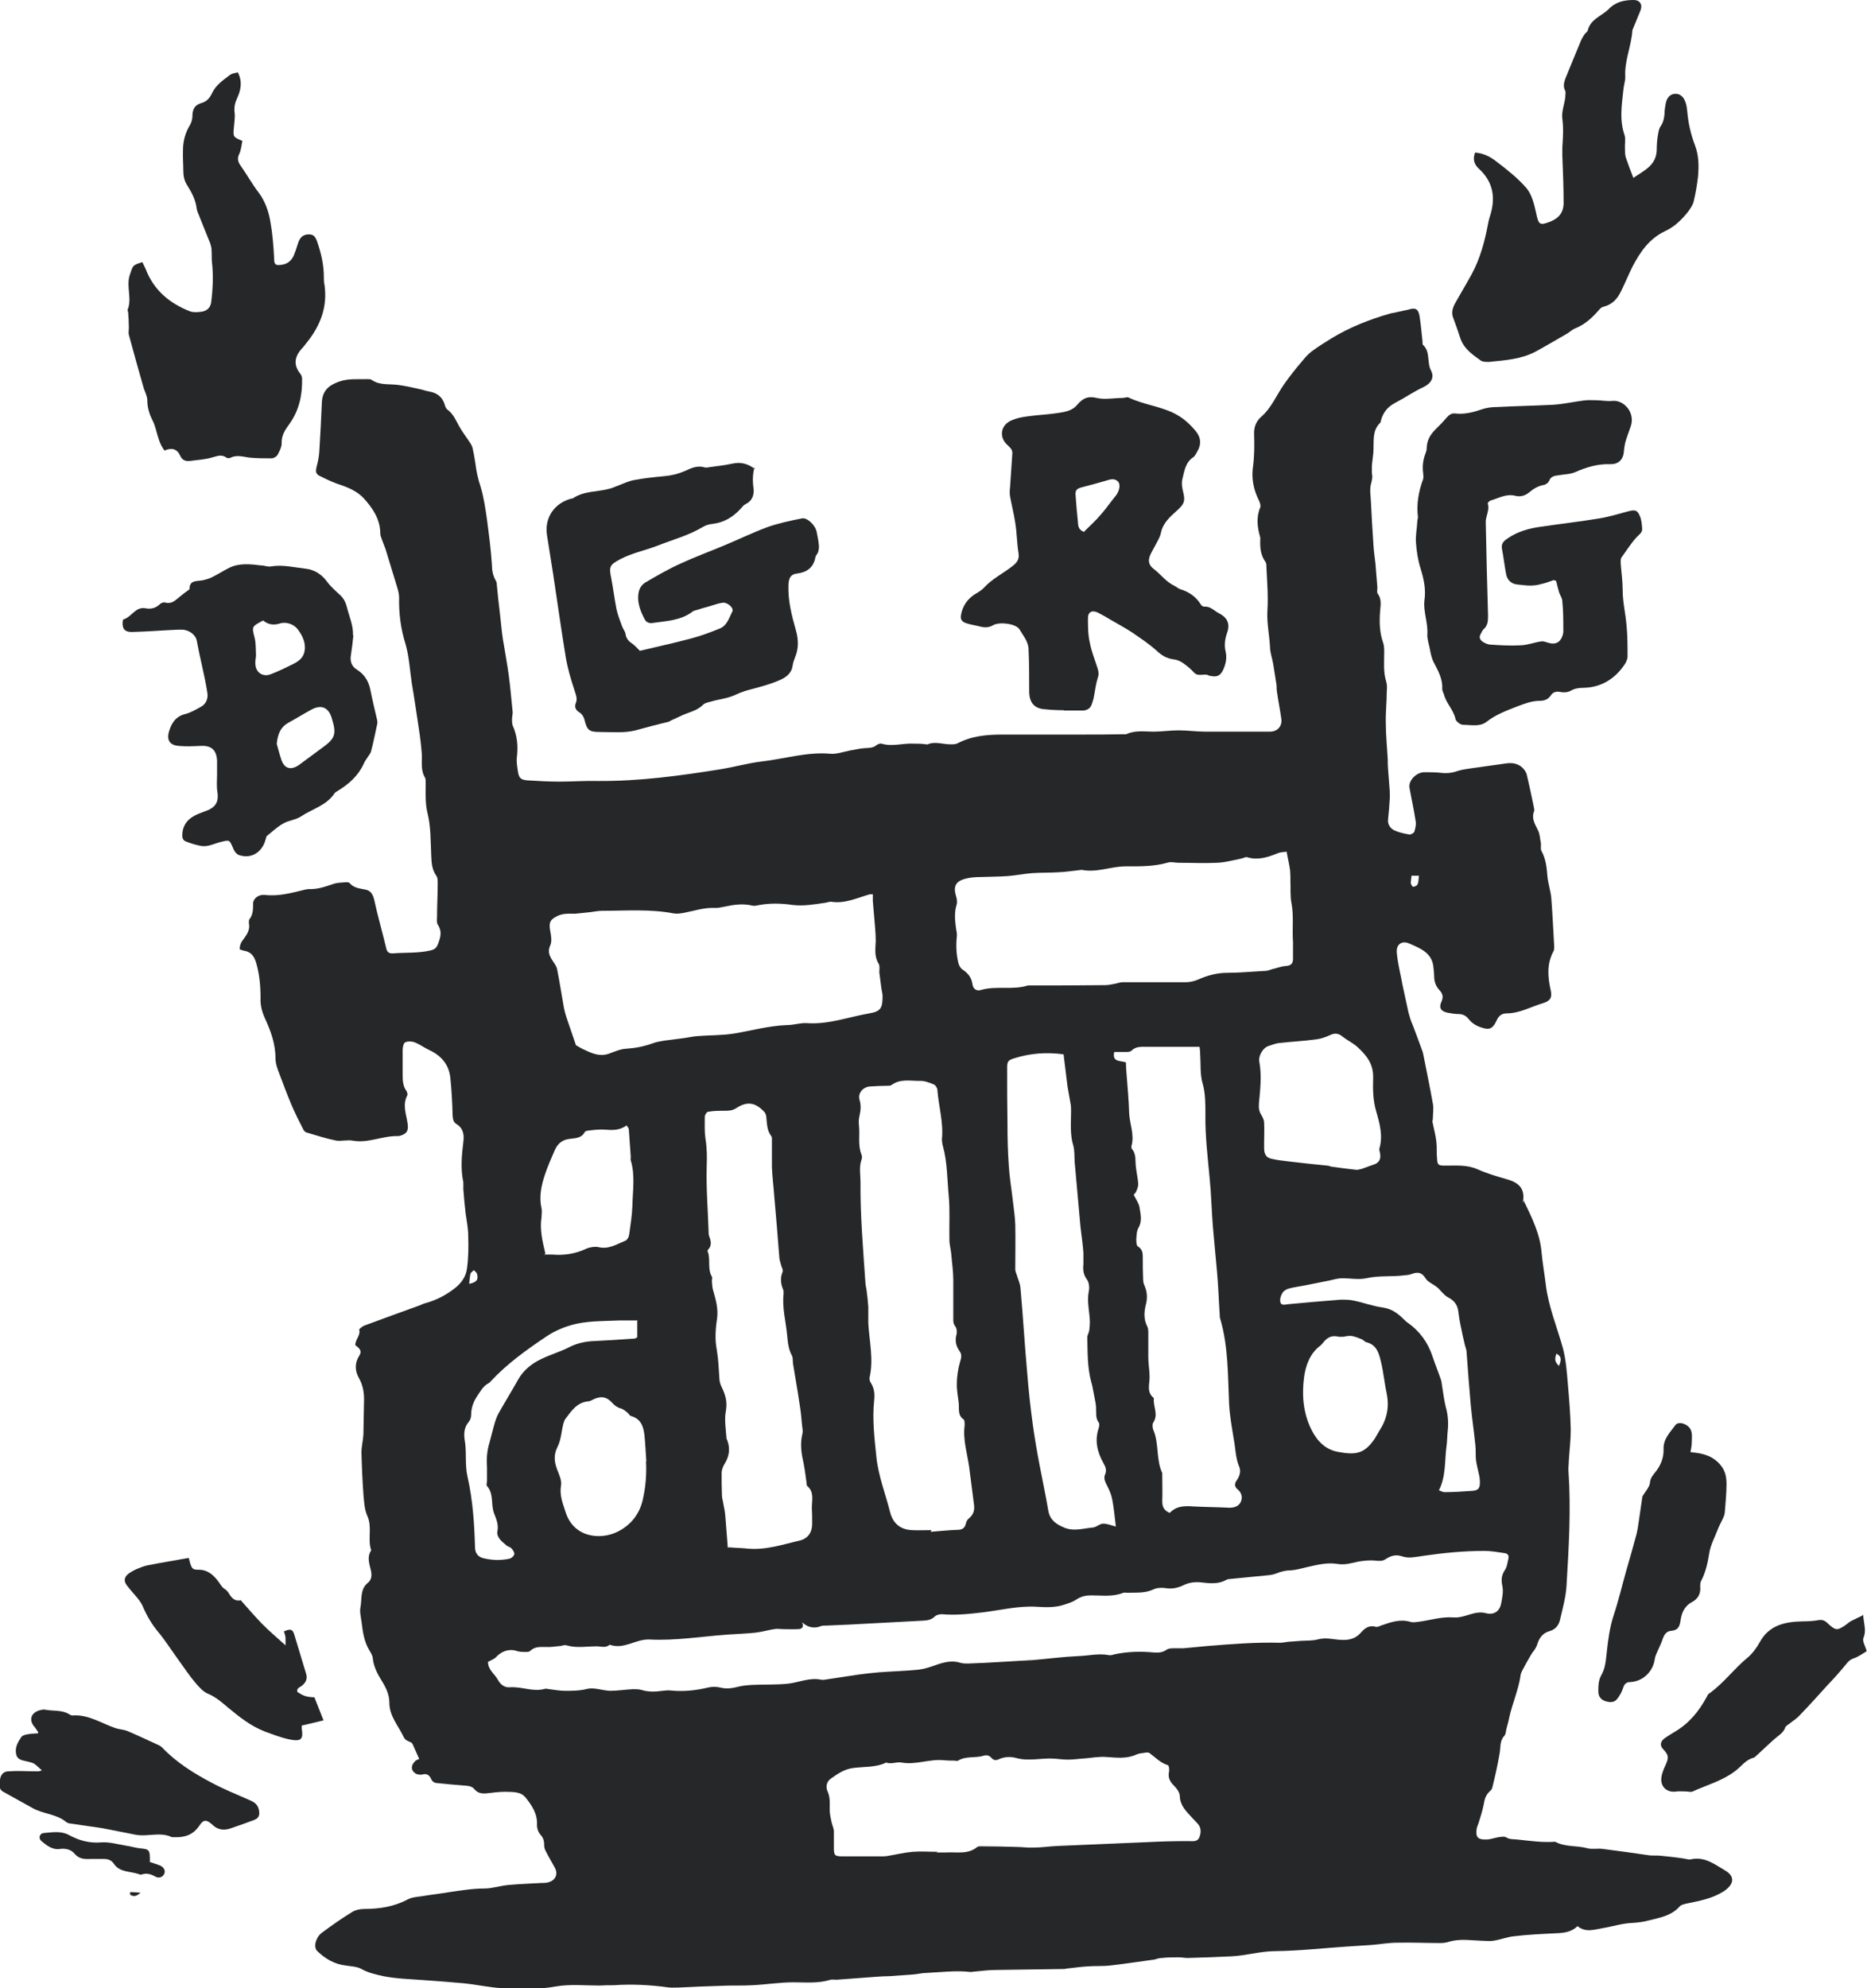
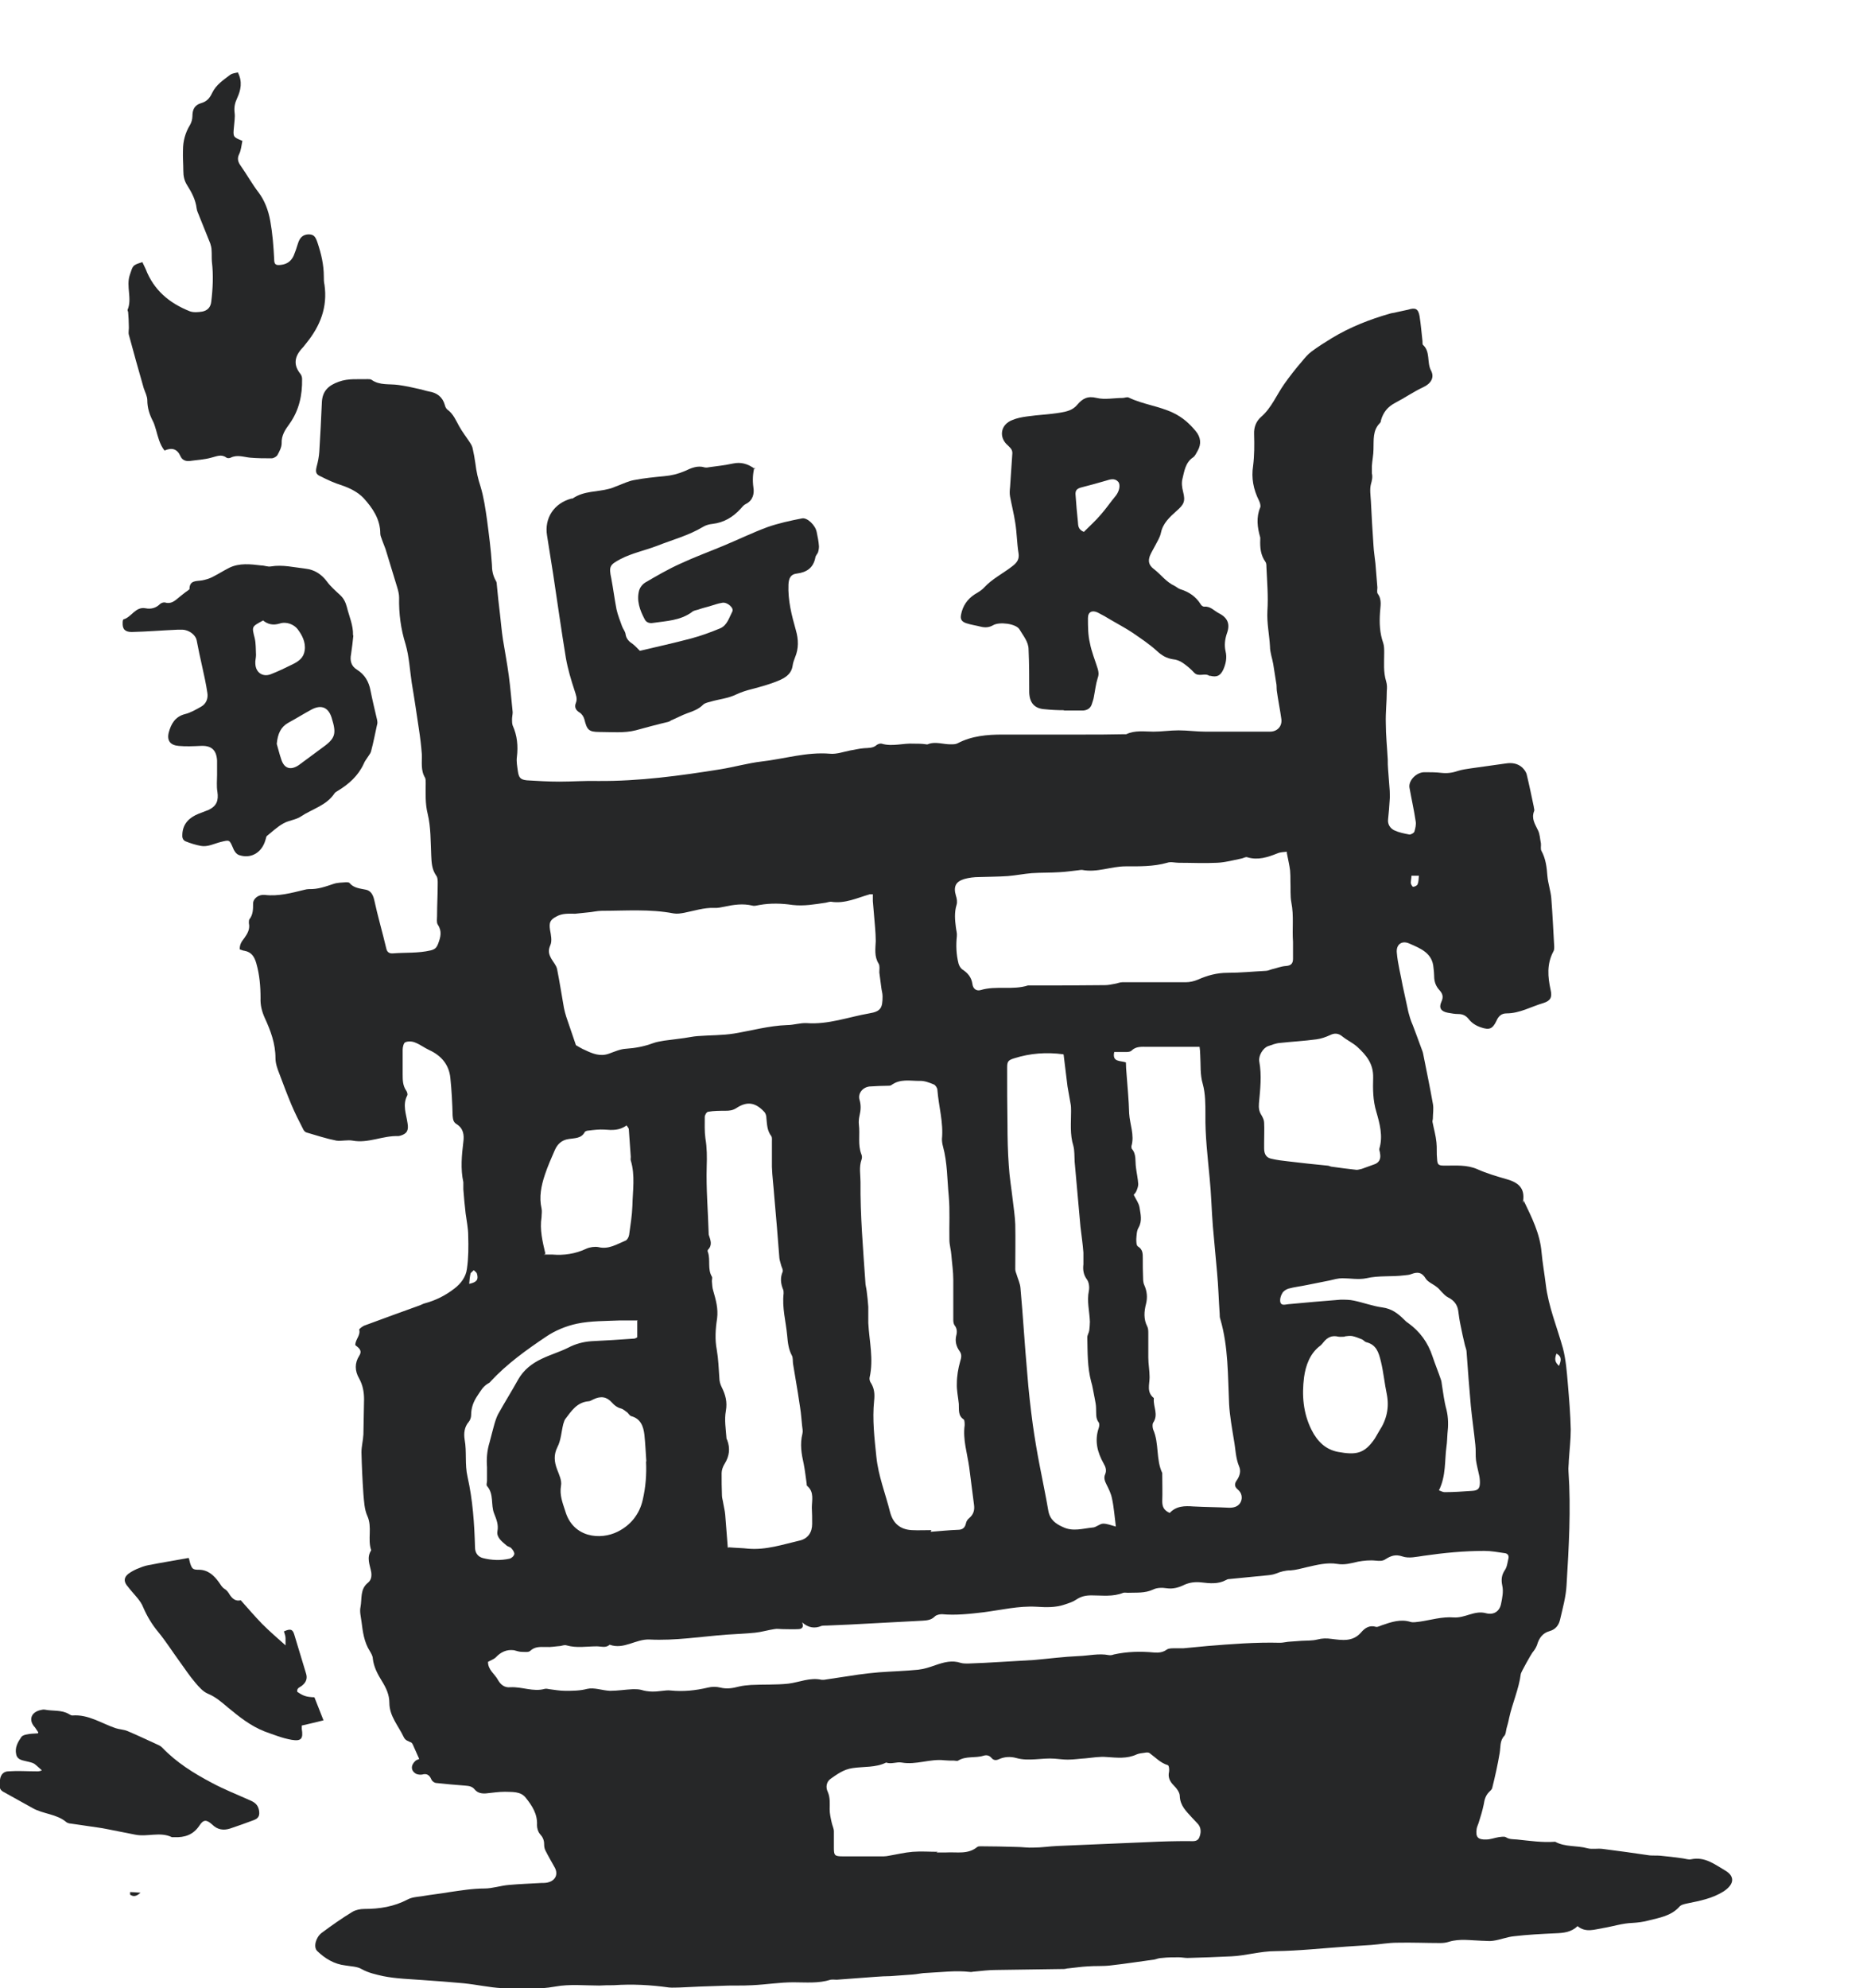
<svg xmlns="http://www.w3.org/2000/svg" id="Layer_1" viewBox="0 0 57.54 61.25">
  <defs>
    <style>.cls-1{fill:#262728;stroke-width:0px;}</style>
  </defs>
  <path class="cls-1" d="M46.96,36.99c.25.52.5,1.01.55,1.59.03.33.09.66.13.99.08.68.35,1.32.53,1.97.09.35.12.73.15,1.09.04.47.08.94.09,1.41,0,.32-.04.64-.06.96,0,.11-.02.22-.01.33.08,1.17.01,2.34-.06,3.51-.02.36-.12.71-.2,1.06-.04.17-.14.3-.32.35-.22.06-.33.22-.39.43-.03.08-.08.16-.14.23-.04.05-.35.6-.36.66-.06.47-.26.9-.36,1.36-.02.11-.05.21-.08.32-.02.08-.02.18-.07.23-.14.15-.11.34-.14.52-.06.36-.14.72-.23,1.08-.01.05-.06.09-.1.13-.1.1-.14.23-.16.37-.04.2-.1.39-.16.58-.02.06-.05.12-.06.18-.04.26.04.34.3.33.12,0,.25-.05.37-.07.08-.01.18-.03.23,0,.11.07.22.06.34.07.39.04.78.1,1.18.07.31.17.67.11.99.2.15.04.31,0,.47.02.48.06.97.13,1.45.2.11.01.22,0,.33.01.23.02.46.05.68.08.09.01.19.05.27.03.42-.09.73.16,1.04.34.33.19.28.44-.04.65-.35.22-.73.29-1.12.37-.09.02-.19.04-.24.1-.26.29-.62.34-.97.43-.15.04-.31.06-.47.07-.32.01-.61.11-.92.16-.25.04-.53.15-.78-.06-.2.19-.43.21-.68.22-.42.02-.85.04-1.27.09-.22.02-.43.11-.65.14-.11.02-.24,0-.35,0-.34-.01-.68-.07-1.01.03-.09.03-.18.04-.27.04-.44,0-.88-.02-1.33-.01-.27,0-.53.05-.8.07-.26.02-.51.03-.77.05-.73.05-1.45.13-2.18.14-.47,0-.91.14-1.36.16-.45.02-.9.04-1.35.05-.09,0-.18-.02-.27-.02-.17,0-.35,0-.52.02-.08,0-.16.03-.24.05-.45.06-.89.13-1.34.18-.24.03-.48.01-.72.03-.19.01-.38.04-.58.06-.05,0-.09.02-.14.02-.7.01-1.4.02-2.1.03-.22,0-.44.03-.66.05-.05,0-.09.02-.14.01-.44-.05-.88.01-1.32.03-.15,0-.29.04-.44.05-.23.02-.46.03-.69.05-.15,0-.29.01-.44.02-.4.03-.81.06-1.21.09-.06,0-.13-.01-.19,0-.38.12-.76.08-1.15.08-.42,0-.84.07-1.27.09-.33.02-.66,0-.99.02-.41.01-.83.03-1.24.05-.11,0-.22.01-.33,0-.57-.08-1.13-.11-1.71-.07-.15,0-.29,0-.44.01-.45,0-.91-.05-1.35.03-.55.1-1.1.07-1.65.05-.39-.02-.78-.11-1.18-.15-.42-.04-.85-.07-1.27-.1-.4-.03-.81-.04-1.21-.12-.22-.05-.46-.1-.67-.22-.14-.08-.33-.08-.5-.11-.34-.04-.62-.21-.86-.44-.13-.12-.05-.42.13-.56.31-.23.62-.45.95-.65.1-.06.24-.09.37-.09.47,0,.91-.07,1.33-.29.13-.07.28-.08.43-.1.29-.05.58-.08.87-.13.35-.05.71-.11,1.07-.11.25,0,.5-.09.76-.11.33-.03.66-.04.99-.06.08,0,.17,0,.25-.03.2-.07.27-.25.17-.44-.1-.18-.2-.35-.29-.53-.03-.06-.04-.12-.04-.19,0-.13-.04-.22-.13-.32-.06-.07-.09-.18-.09-.27.02-.34-.15-.6-.35-.85-.16-.2-.42-.17-.64-.18-.19,0-.38.03-.58.05-.13.01-.26-.01-.35-.12-.08-.1-.18-.11-.3-.12-.29-.02-.59-.05-.88-.08-.06,0-.14-.06-.16-.12-.06-.13-.14-.18-.28-.14-.06.01-.13,0-.18-.02-.17-.09-.18-.26-.03-.4.03-.03.08-.04.12-.06-.08-.18-.14-.32-.2-.45-.01-.02-.03-.05-.05-.06-.09-.04-.18-.06-.23-.17-.16-.34-.44-.64-.44-1.05,0-.25-.1-.46-.23-.67-.13-.21-.25-.43-.28-.69,0-.08-.05-.16-.09-.23-.18-.28-.22-.6-.26-.92-.02-.15-.06-.3-.03-.44.05-.26-.02-.55.23-.75.1-.08.12-.2.1-.33-.04-.22-.15-.44,0-.67-.12-.34.04-.71-.12-1.06-.09-.2-.1-.45-.12-.67-.03-.43-.05-.86-.06-1.29,0-.18.05-.36.06-.55.01-.36.01-.72.02-1.08,0-.23-.04-.44-.15-.64-.14-.24-.14-.48,0-.7.11-.17-.02-.25-.12-.33,0-.18.17-.3.12-.48,0-.02.11-.11.18-.13.57-.21,1.14-.42,1.7-.62.05-.02.1-.05.15-.06.33-.09.63-.24.9-.45.2-.15.36-.36.39-.61.05-.34.05-.68.04-1.02,0-.23-.05-.46-.08-.69-.03-.25-.05-.49-.07-.74,0-.07,0-.15,0-.22-.09-.41-.05-.83,0-1.24.03-.22,0-.42-.21-.55-.1-.06-.11-.15-.12-.26-.01-.39-.03-.77-.07-1.16-.04-.41-.28-.69-.65-.86-.15-.07-.28-.17-.43-.23-.09-.04-.22-.05-.31-.01-.05.02-.08.15-.08.23,0,.25,0,.5,0,.75,0,.18,0,.35.11.51.03.04.05.12.03.15-.15.29-.03.57.01.85.04.23-.02.33-.23.39-.02,0-.04.01-.05.01-.48-.02-.93.23-1.41.14-.16-.03-.34.02-.5,0-.31-.06-.61-.16-.92-.25-.04-.01-.08-.05-.1-.09-.13-.25-.26-.51-.37-.77-.13-.31-.25-.63-.37-.95-.06-.15-.12-.32-.12-.48,0-.45-.15-.85-.33-1.24-.09-.2-.14-.4-.13-.61,0-.36-.03-.72-.13-1.07-.06-.21-.15-.35-.37-.39-.04,0-.09-.03-.14-.04-.01-.15.06-.25.14-.35.1-.14.18-.28.14-.46,0-.03,0-.08.01-.11.12-.15.12-.31.12-.49,0-.16.17-.29.36-.27.42.05.82-.06,1.23-.16.04-.01.09-.02.14-.02.27.01.51-.08.75-.16.12-.04.25-.04.38-.05.04,0,.09,0,.11.02.13.16.32.17.51.21.14.03.21.14.25.3.11.51.26,1.02.38,1.53.03.11.11.14.21.13.38-.03.77,0,1.15-.09.12-.03.18-.07.23-.2.08-.21.13-.39-.01-.6-.04-.06-.02-.18-.02-.27,0-.33.02-.66.02-1,0-.08,0-.18-.05-.24-.13-.19-.14-.39-.15-.61-.02-.43-.01-.88-.11-1.29-.08-.32-.06-.63-.06-.95,0-.05,0-.12-.02-.16-.14-.23-.09-.48-.1-.73-.02-.26-.05-.51-.09-.77-.07-.47-.14-.95-.22-1.42-.06-.4-.08-.81-.19-1.19-.15-.48-.21-.95-.2-1.44,0-.11-.03-.22-.06-.32-.12-.4-.24-.79-.36-1.18-.03-.09-.07-.17-.1-.26-.02-.07-.06-.14-.06-.21,0-.45-.24-.79-.51-1.09-.18-.19-.42-.31-.68-.4-.23-.07-.44-.17-.66-.28-.14-.06-.15-.14-.11-.3.04-.15.07-.3.08-.45.03-.51.06-1.03.08-1.54.02-.34.21-.51.52-.62.3-.11.6-.07.9-.08.04,0,.08,0,.11.02.25.18.55.12.83.16.21.03.41.07.62.12.11.02.21.06.32.08.25.04.42.17.49.42.01.05.04.11.08.14.18.13.26.33.36.51.1.18.22.33.33.5.04.06.08.13.09.2.03.14.06.29.08.44.03.25.08.48.16.72.1.33.15.68.2,1.03.06.46.12.91.15,1.37,0,.18.03.34.12.5.02.03.03.07.03.11.03.31.06.62.1.93.03.26.05.51.09.77.06.37.13.74.18,1.11.05.37.08.75.12,1.13,0,.07-.02.15-.02.22,0,.06,0,.13.02.19.14.31.17.63.13.97-.02.14.01.29.03.44.03.2.08.26.28.28.33.02.66.04,1,.04.4,0,.79-.03,1.19-.02,1.27.01,2.52-.16,3.77-.36.43-.07.85-.19,1.27-.24.7-.08,1.39-.3,2.11-.24.2.02.42-.06.62-.1.14-.02.28-.06.43-.07.14-.01.28,0,.39-.1.04-.03.11-.05.15-.04.33.1.66-.02.99,0,.13,0,.25,0,.38.02.02,0,.04.01.05,0,.24-.1.49.01.73,0,.06,0,.13,0,.19-.03.44-.23.91-.27,1.39-.27.82,0,1.64,0,2.46,0,.41,0,.83,0,1.24-.01.04,0,.08,0,.11,0,.27-.13.56-.08.84-.08.26,0,.51-.04.77-.04.28,0,.55.04.83.04.53,0,1.05,0,1.58,0,.14,0,.28,0,.41,0,.23,0,.38-.17.35-.39-.04-.29-.1-.58-.14-.87-.01-.08,0-.17-.02-.25-.03-.19-.06-.38-.09-.57-.03-.18-.1-.36-.1-.54-.02-.37-.1-.72-.08-1.1.03-.45-.01-.9-.03-1.35,0-.05,0-.12-.03-.16-.15-.21-.17-.44-.16-.69,0-.02,0-.04,0-.06-.09-.31-.13-.62,0-.93.02-.05-.01-.15-.04-.21-.17-.34-.24-.69-.18-1.07.04-.32.04-.65.03-.97-.01-.23.07-.41.22-.54.32-.28.47-.67.71-1.01.17-.24.35-.47.54-.69.09-.11.19-.23.3-.31.2-.15.41-.28.62-.41.56-.34,1.17-.58,1.8-.76.06-.02.13-.02.19-.04.12-.03.25-.05.37-.08.22-.07.31-.03.35.2.04.25.06.51.09.77,0,.04,0,.09.01.11.24.21.12.54.25.79.12.22,0,.41-.24.52-.3.14-.57.33-.86.48-.23.12-.37.29-.44.54,0,.03-.01.06-.03.08-.23.23-.19.52-.2.81,0,.17-.04.35-.05.52,0,.07,0,.15,0,.22.03.12,0,.23-.03.34-.04.16-.01.34,0,.52.02.46.05.91.08,1.37.01.18.04.36.06.55.02.25.04.49.06.74,0,.06-.02.15.01.19.14.19.08.39.07.59-.02.31-.01.62.1.93.03.09.03.2.03.3,0,.3-.03.59.06.88.03.1.03.2.02.3,0,.33-.04.66-.03.99,0,.37.04.75.06,1.12,0,.1,0,.2.01.3.02.22.03.44.05.66,0,.09.01.18,0,.27-.01.2-.03.41-.05.61-.02.16.07.28.19.34.15.07.31.1.47.13.05,0,.14-.05.15-.09.03-.1.06-.22.04-.32-.05-.34-.13-.69-.19-1.03-.04-.22.21-.48.46-.48.17,0,.35,0,.52.02.18.02.34,0,.51-.06.13-.04.27-.06.41-.08.36-.05.71-.1,1.07-.15.19-.03.37,0,.51.13.06.06.11.13.13.2.08.33.15.67.22,1,0,.04.03.1.01.14-.09.23.03.4.12.59.06.12.06.26.09.4.01.08-.02.18.02.24.13.24.16.5.18.77.02.23.1.45.12.68.04.5.06.99.09,1.49,0,.05,0,.12-.03.16-.2.38-.17.77-.08,1.18.05.22,0,.33-.22.4-.38.11-.73.32-1.14.32-.16,0-.25.09-.31.23-.12.25-.22.29-.48.2-.15-.05-.28-.13-.38-.26-.08-.1-.18-.15-.31-.15-.11,0-.22-.02-.33-.04-.21-.04-.28-.15-.2-.33.07-.15.05-.25-.06-.37-.11-.12-.16-.26-.16-.43,0-.08-.01-.17-.02-.25-.03-.46-.4-.6-.74-.75-.24-.11-.42.03-.39.29.03.34.12.67.18,1.01.05.23.1.46.15.69.02.11.05.21.08.31.02.07.05.14.08.21.09.23.17.46.26.7.02.06.05.12.06.18.1.51.21,1.03.3,1.54.03.15,0,.31,0,.46,0,.04-.02.07-.01.11.04.21.1.41.12.62.02.17,0,.34.02.51.01.2.05.21.26.21.33,0,.66-.03.98.11.29.13.6.22.91.31.43.12.57.34.49.74ZM15.04,51.2c0,.25.21.37.31.56.08.14.2.24.38.22.36-.02.7.15,1.06.05.04-.01.09,0,.14.01.16.02.33.05.49.05.23,0,.45,0,.68-.06.21-.05.46.05.7.06.24,0,.48-.04.71-.05.08,0,.17,0,.25.02.22.07.44.06.66.03.08-.01.17-.02.25-.01.39.04.77,0,1.15-.09.12-.03.26-.03.38,0,.2.05.38.02.57-.03.12-.03.25-.04.37-.05.38-.02.77,0,1.15-.04.34-.04.67-.2,1.03-.12.03,0,.05,0,.08,0,.35-.05.71-.11,1.06-.16.21-.03.42-.05.63-.07.4-.03.81-.04,1.21-.08.18-.02.36-.08.53-.14.26-.09.51-.16.78-.07.07.02.15.02.22.02.34-.01.68-.03,1.02-.05.34-.02.68-.04,1.02-.06.46-.04.91-.1,1.37-.12.31-.01.62-.09.93-.03.05.01.11,0,.16-.02.41-.09.82-.1,1.24-.06.13.01.27,0,.39-.09.06-.04.15-.04.23-.04.09,0,.18,0,.28,0,.25-.02.49-.05.74-.07.74-.06,1.49-.12,2.24-.1.08,0,.16-.02.25-.03.14-.01.27-.02.41-.03.16-.01.33,0,.49-.04.15-.04.29-.04.43-.02.33.04.66.1.92-.2.12-.14.26-.23.46-.17.05.01.12-.03.18-.05.29-.1.58-.2.89-.1.08.02.18,0,.27-.01.35-.05.69-.16,1.06-.13.16.01.32-.04.48-.09.17-.05.33-.09.51-.04.23.06.41-.05.46-.28.04-.19.08-.39.04-.57-.04-.19-.02-.33.08-.48.07-.1.08-.24.11-.36.02-.08-.02-.15-.11-.16-.21-.03-.42-.07-.63-.07-.63,0-1.25.06-1.87.15-.22.03-.46.09-.66.02-.21-.07-.35-.02-.51.08-.1.07-.19.06-.31.05-.18-.02-.37,0-.54.03-.22.05-.42.11-.65.07-.31-.05-.62.03-.93.1-.17.04-.34.09-.51.1-.16,0-.3.04-.45.1-.1.04-.23.05-.34.06-.37.04-.75.07-1.12.11-.03,0-.05.02-.08.03-.24.13-.5.1-.76.07-.18-.02-.35,0-.51.07-.18.09-.36.14-.56.11-.13-.02-.29-.02-.41.04-.26.12-.52.09-.78.1-.05,0-.1-.01-.14,0-.32.13-.65.08-.98.08-.18,0-.32.03-.47.13-.1.07-.23.11-.35.15-.29.1-.58.09-.88.07-.55-.03-1.08.1-1.62.17-.43.05-.86.1-1.29.06-.07,0-.17.02-.22.07-.11.11-.23.12-.38.13-.75.04-1.51.08-2.26.12-.23.01-.46.02-.69.03-.05,0-.12,0-.16.01-.21.09-.41.06-.6-.11.07.16-.02.21-.12.21-.15.01-.31,0-.47,0-.09,0-.18-.02-.27,0-.2.03-.39.09-.59.11-.29.03-.59.04-.88.06-.79.06-1.58.19-2.37.15-.43-.02-.79.32-1.23.16-.12.11-.26.05-.4.05-.31,0-.62.06-.93-.03-.06-.02-.13.01-.19.02-.15.01-.29.04-.44.03-.18,0-.34-.02-.49.12-.05.05-.17.03-.26.03-.08,0-.16-.03-.24-.05-.23-.03-.41.06-.56.22-.06.06-.16.09-.26.15ZM26.93,27.55c-.07,0-.1,0-.12,0-.39.11-.77.3-1.2.23-.05,0-.11.02-.16.03-.34.05-.67.11-1.02.07-.34-.05-.68-.06-1.02,0-.07.01-.15.04-.22.02-.29-.07-.57-.03-.85.03-.11.02-.22.05-.33.04-.32-.01-.61.09-.92.15-.11.02-.22.04-.33.02-.73-.14-1.47-.08-2.21-.08-.15,0-.29.04-.44.05-.13.01-.25.03-.38.04-.2,0-.4-.02-.59.09-.19.1-.22.19-.19.4.03.16.07.35.01.48-.08.18-.04.29.04.43.06.1.15.2.17.31.08.4.14.8.21,1.19.02.09.04.18.07.27.1.29.2.58.3.88.09.05.18.11.28.15.23.11.47.21.74.11.17-.06.34-.14.52-.15.29-.02.56-.07.83-.17.11-.04.23-.06.35-.08.21-.03.42-.05.62-.08.14-.02.27-.05.41-.06.38-.03.76-.02,1.13-.08.54-.09,1.07-.24,1.63-.26.2,0,.4-.07.6-.06.67.05,1.29-.19,1.93-.3.36-.06.41-.17.41-.53,0-.09-.03-.18-.04-.27-.02-.15-.04-.31-.06-.46,0-.09.02-.2-.02-.27-.14-.22-.1-.46-.09-.7,0-.14-.01-.27-.02-.41-.02-.27-.05-.55-.07-.82,0-.06,0-.12,0-.21ZM28.69,47.16s0,.02,0,.03c.27-.02.55-.05.83-.06.14,0,.22-.06.25-.2.01-.06.05-.12.1-.16.13-.11.17-.24.15-.4-.05-.39-.1-.78-.15-1.17-.06-.43-.2-.85-.14-1.29,0-.06,0-.16-.03-.18-.18-.12-.14-.3-.15-.48-.02-.21-.07-.42-.06-.63,0-.22.04-.46.1-.67.04-.13.06-.22-.02-.33-.1-.14-.14-.3-.1-.47.03-.11.03-.22-.05-.32-.03-.04-.04-.11-.04-.16,0-.41,0-.83,0-1.24,0-.26-.04-.51-.06-.77-.01-.15-.06-.31-.06-.46-.01-.45.02-.91-.02-1.35-.05-.51-.04-1.03-.18-1.54-.02-.07-.03-.15-.03-.22.05-.51-.1-1-.14-1.51,0-.06-.06-.15-.11-.17-.14-.06-.3-.12-.45-.11-.29,0-.59-.07-.86.13-.03.02-.07.02-.11.02-.17,0-.35.01-.52.02-.23,0-.41.2-.35.41.05.17.04.32,0,.49-.02.09-.03.19-.02.27.04.31-.04.63.08.93.02.05.02.11,0,.16-.08.23-.03.46-.03.68-.01,1.03.08,2.06.15,3.09,0,.09.03.18.04.27.02.16.04.33.05.49,0,.17,0,.33,0,.5.03.56.17,1.11.04,1.68-.01.06.01.13.05.18.1.17.11.34.09.53-.06.58.01,1.16.07,1.74.06.58.28,1.13.42,1.69.09.35.31.54.67.56.2.01.41,0,.61,0ZM39.66,26.24c-.09.01-.2.01-.29.05-.3.12-.6.22-.93.12-.05-.02-.12.03-.18.04-.25.05-.5.12-.75.13-.39.02-.79,0-1.18,0-.12,0-.25-.04-.36,0-.42.12-.86.11-1.28.11-.45,0-.88.2-1.34.11-.03,0-.07,0-.11.01-.19.02-.38.05-.58.06-.29.02-.57.01-.86.03-.25.02-.49.07-.74.09-.29.02-.59.02-.88.03-.16,0-.32.02-.46.06-.27.08-.34.24-.26.51.03.09.05.2.02.29-.07.23-.05.46-.02.69.01.09.04.18.03.27-.03.28-.02.56.05.84.02.07.06.14.11.18.17.11.29.24.32.46.02.15.13.22.26.18.47-.14.98.01,1.45-.14.79,0,1.58,0,2.37-.01.1,0,.2-.02.3-.04.08-.01.16-.05.24-.05.65,0,1.31,0,1.96,0,.12,0,.25-.03.37-.08.29-.13.59-.21.91-.21.39,0,.79-.04,1.18-.06.06,0,.12-.03.19-.05.14-.03.28-.09.43-.1.15-.01.22-.07.22-.22,0-.17,0-.35,0-.52-.03-.4.03-.81-.05-1.21-.04-.21-.02-.44-.03-.66,0-.11,0-.22-.01-.33-.02-.17-.06-.33-.1-.54ZM36.04,46.62c.21-.23.47-.23.74-.21.37.02.74.02,1.11.04.16,0,.29-.05.35-.18.06-.13.03-.28-.09-.38-.11-.09-.11-.18-.03-.29.09-.13.13-.28.07-.42-.11-.26-.11-.54-.16-.81-.06-.37-.13-.75-.15-1.12-.04-.87-.02-1.75-.27-2.61-.02-.05-.02-.11-.02-.16-.03-.42-.04-.85-.08-1.27-.04-.48-.09-.95-.13-1.43-.04-.5-.05-1-.1-1.49-.06-.65-.14-1.3-.13-1.96,0-.31,0-.64-.08-.93-.09-.3-.06-.6-.08-.9,0-.09-.01-.17-.02-.25-.56,0-1.08,0-1.61,0-.18,0-.35-.02-.49.12-.03.03-.1.04-.16.04-.12,0-.25,0-.37,0-.07.32.19.26.36.32,0,.12.01.24.02.36.03.4.07.81.08,1.21.02.34.17.67.07,1.01,0,.02,0,.06.01.08.15.17.1.38.13.58.02.17.06.34.07.51,0,.07-.03.15-.06.22-.02.05-.06.08-.08.11.07.14.16.26.18.39.03.2.09.41-.03.62-.06.1-.06.23-.07.35,0,.08,0,.2.05.23.15.09.15.22.15.36,0,.21,0,.42.01.63,0,.07.01.15.04.21.08.18.1.37.05.57-.06.23-.08.47.04.7.03.06.03.14.03.21,0,.25,0,.5,0,.74,0,.2.04.4.04.61,0,.22-.1.46.13.64,0,0,0,.02,0,.03-.02.24.15.48-.02.73-.03.05-.02.15,0,.21.19.43.08.92.28,1.34,0,.02,0,.04,0,.05,0,.27.01.55,0,.82,0,.17.05.28.23.36ZM22.47,47.67c.23.02.41.02.58.04.56.05,1.08-.13,1.6-.25.25-.06.38-.25.38-.51,0-.17,0-.33-.01-.5,0-.23.08-.48-.14-.67-.02-.01-.02-.05-.02-.08-.03-.2-.05-.4-.09-.6-.07-.31-.12-.61-.04-.93.02-.08,0-.16-.01-.25-.02-.18-.03-.37-.06-.55-.02-.15-.05-.31-.07-.46-.05-.3-.1-.6-.15-.9-.01-.08,0-.18-.03-.24-.11-.2-.13-.41-.15-.63-.04-.43-.16-.85-.11-1.29,0-.04,0-.08-.01-.11-.08-.19-.1-.37-.02-.56.02-.05-.02-.12-.04-.18-.02-.08-.05-.16-.06-.24-.05-.64-.1-1.28-.16-1.93-.02-.29-.06-.59-.07-.88,0-.26,0-.51,0-.77,0-.06.01-.14-.02-.18-.13-.17-.13-.36-.15-.55,0-.07-.02-.15-.07-.2-.27-.29-.53-.33-.86-.11-.11.07-.21.08-.34.08-.17,0-.35,0-.52.03-.05,0-.11.1-.11.16,0,.22-.01.44.02.66.05.29.05.58.04.87-.02.68.04,1.36.06,2.04,0,.03,0,.06.01.08.05.15.11.3-.03.44-.01.01-.02.05,0,.08.08.24-.02.52.12.75.02.03,0,.09,0,.14.01.1.01.2.04.29.08.28.16.55.12.86-.05.32-.07.65-.01.96.05.29.06.58.08.87,0,.1.03.2.07.28.12.24.18.46.13.74-.05.27,0,.56.02.84,0,.02.01.03.02.05.1.26.07.5-.08.74-.05.08-.09.19-.09.28,0,.23,0,.46.01.69,0,.08.03.16.04.24.02.12.05.23.06.35.03.34.05.67.08,1.02ZM28.86,57.07s0,0,0,0c.1,0,.2,0,.3,0,.33-.02.67.07.96-.17.03-.02.07-.02.11-.02.37,0,.73.01,1.1.02.17,0,.35.03.52.02.25,0,.5-.04.74-.05.94-.04,1.88-.08,2.82-.12.4-.02.81-.03,1.21-.03.14,0,.28.03.34-.11.06-.14.07-.31-.06-.44-.06-.06-.11-.12-.17-.18-.17-.19-.36-.36-.37-.66,0-.11-.1-.24-.19-.33-.12-.12-.18-.25-.14-.42.01-.06,0-.19-.04-.2-.23-.07-.38-.24-.56-.37-.04-.03-.11-.02-.16-.01-.08.01-.17.02-.24.05-.3.14-.61.1-.92.08-.22-.02-.44.02-.65.04-.18.01-.37.04-.55.04-.14,0-.27-.02-.41-.03-.39-.03-.79.09-1.18-.02-.18-.05-.37-.04-.54.04-.09.04-.16.03-.22-.04-.07-.08-.15-.1-.25-.07-.25.08-.54,0-.78.15-.03.02-.09,0-.13,0-.1,0-.2,0-.3-.01-.44-.05-.87.15-1.31.07-.15-.03-.32.06-.48,0-.32.16-.69.12-1.03.17-.28.04-.48.19-.68.33-.13.09-.16.26-.09.4.08.18.06.36.06.54,0,.13.03.27.06.4.02.1.07.19.07.28,0,.17,0,.33,0,.5,0,.24.02.27.27.27.42,0,.85,0,1.27,0,.05,0,.11-.01.16-.02.24-.04.48-.1.73-.12.26-.02.52,0,.77,0ZM32.77,32.48c-.53-.07-1.02-.03-1.5.12-.2.06-.23.1-.23.29,0,.58,0,1.16.01,1.74,0,.42.01.85.04,1.27.02.35.08.7.12,1.05.03.26.07.51.08.77.01.46,0,.92,0,1.38,0,.05.02.11.04.16.04.14.11.28.12.42.08.88.13,1.76.21,2.64.04.52.1,1.05.17,1.57.06.42.13.84.21,1.25.09.47.19.94.27,1.41.05.27.23.4.46.5.3.14.6.04.9.01.11,0,.22-.12.33-.12.12,0,.24.05.39.09-.04-.31-.06-.6-.12-.87-.03-.15-.1-.29-.17-.43-.05-.1-.09-.2-.04-.31.05-.12.02-.22-.05-.34-.19-.34-.28-.69-.15-1.08.02-.05.03-.14,0-.18-.1-.13-.07-.28-.08-.43,0-.1-.02-.2-.04-.3-.02-.11-.04-.21-.06-.31-.01-.07-.03-.14-.05-.21-.12-.45-.11-.91-.12-1.37,0-.07.05-.14.06-.21.01-.09.02-.18.02-.27-.01-.32-.1-.63-.03-.96.02-.11,0-.26-.06-.34-.11-.15-.13-.3-.11-.47,0-.12,0-.24,0-.36-.02-.27-.06-.53-.09-.79-.06-.67-.12-1.34-.18-2.01-.01-.17,0-.34-.04-.49-.11-.35-.07-.71-.07-1.07,0-.08,0-.16-.02-.25-.03-.17-.06-.34-.09-.51-.04-.32-.08-.64-.12-.98ZM38.96,35.19s0,0,0,0c0,.06,0,.13,0,.19,0,.18.07.29.23.32.17.04.34.06.52.08.4.05.8.09,1.2.13.04,0,.07.02.11.03.26.04.53.07.79.1.05,0,.11-.02.16-.03.12-.04.24-.09.36-.13.17-.05.24-.17.2-.36,0-.04-.03-.09-.02-.13.12-.39.01-.78-.09-1.13-.11-.36-.11-.71-.1-1.06.01-.43-.21-.69-.48-.94-.14-.13-.32-.21-.47-.33-.12-.1-.24-.11-.38-.04-.13.06-.27.11-.42.13-.37.05-.75.07-1.12.11-.13.01-.25.06-.37.1-.16.06-.3.3-.27.47.08.43.03.86-.01,1.29-.01.14,0,.25.08.37.04.07.08.15.08.23.01.2,0,.4,0,.61ZM44.34,45.91c.08.03.13.06.18.06.28,0,.57-.02.85-.04.19-.01.24-.08.24-.26,0-.08-.01-.17-.03-.25-.03-.14-.07-.29-.09-.43-.02-.15,0-.31-.02-.47-.04-.4-.1-.8-.14-1.21-.05-.55-.09-1.1-.13-1.65,0-.07-.03-.14-.05-.21-.05-.21-.1-.43-.14-.64-.03-.14-.05-.29-.07-.44-.03-.18-.13-.31-.31-.4-.08-.04-.14-.11-.2-.17-.05-.05-.09-.11-.15-.15-.11-.09-.27-.15-.34-.26-.12-.2-.25-.21-.44-.14-.07.03-.14.03-.22.04-.39.05-.78,0-1.17.09-.24.05-.5,0-.74,0-.13,0-.27.04-.4.07-.23.05-.47.09-.7.14-.19.04-.38.06-.56.11-.07.02-.16.08-.19.14-.05.08-.08.19-.06.28.03.11.15.07.24.06.54-.05,1.08-.1,1.62-.14.14,0,.28,0,.41.03.29.06.58.17.88.21.28.04.47.18.66.37.04.04.08.08.13.11.36.26.61.6.75,1.03.08.24.18.48.26.72.02.05.02.11.03.16.04.25.07.51.14.76.06.25.06.49.03.74-.01.13-.01.26-.03.39-.06.44-.01.9-.23,1.35ZM19.92,45.03c-.02-.28-.03-.55-.06-.83-.03-.25-.11-.49-.4-.57-.05-.01-.08-.07-.12-.11-.07-.05-.13-.11-.21-.13-.11-.03-.19-.09-.27-.18-.16-.18-.34-.21-.57-.1-.05.02-.1.06-.15.06-.36.03-.53.3-.72.55-.03.04-.04.1-.06.15-.06.24-.07.5-.18.71-.12.24-.1.45-.01.69.06.16.15.34.12.5-.05.29.05.53.13.78.24.83,1.09.9,1.61.64.39-.19.68-.53.78-.99.09-.39.12-.78.1-1.18ZM16.76,38.65c.11,0,.18,0,.26,0,.36.03.71-.02,1.05-.18.11-.05.26-.07.37-.05.32.08.57-.09.84-.2.05-.02.1-.11.11-.18.04-.3.09-.59.1-.89.01-.47.09-.94-.05-1.4-.01-.03,0-.07,0-.11-.02-.28-.04-.57-.06-.85,0-.03-.03-.06-.07-.12-.21.16-.44.15-.68.13-.16-.01-.33.01-.49.03-.04,0-.11.02-.12.05-.11.2-.31.18-.49.21-.22.03-.35.16-.43.34-.11.25-.22.5-.31.77-.11.33-.18.68-.1,1.03.02.09,0,.18,0,.27-.06.38.03.75.12,1.13ZM41.44,41.18s0,0,0,0c-.06,0-.13.01-.19,0-.2-.05-.34.02-.46.17-.03.04-.06.07-.09.1-.33.24-.46.62-.51.98-.07.55-.03,1.1.23,1.62.18.36.44.61.82.68.55.1.81.06,1.13-.41.05-.08.09-.16.14-.24.23-.35.31-.72.23-1.13-.07-.33-.1-.67-.18-1-.07-.29-.14-.52-.45-.6-.05-.01-.09-.07-.14-.09-.1-.04-.2-.08-.3-.1-.07-.01-.15,0-.22.01ZM19.66,40.68c-.22,0-.39,0-.56,0-.44.02-.89.01-1.32.1-.33.07-.67.21-.95.4-.61.41-1.21.84-1.71,1.38-.02.03-.05.05-.09.07-.15.09-.22.23-.31.36-.13.19-.2.38-.2.61,0,.07-.03.15-.07.2-.14.16-.16.36-.13.55.07.38,0,.76.09,1.15.16.71.21,1.44.23,2.17,0,.17.09.29.24.33.27.07.55.08.82.02.06-.01.14-.08.15-.14.01-.05-.04-.13-.09-.18-.03-.04-.1-.05-.14-.08-.14-.12-.32-.25-.29-.44.04-.21-.03-.37-.1-.55-.11-.27,0-.6-.22-.85-.03-.03,0-.11,0-.16,0-.14,0-.28,0-.42-.02-.26,0-.51.08-.77.05-.18.09-.36.14-.53.03-.11.07-.23.12-.33.2-.36.42-.71.62-1.07.17-.3.43-.5.73-.64.27-.13.55-.21.81-.34.23-.12.46-.18.71-.2.44-.02.88-.05,1.32-.08.03,0,.07-.02.1-.04v-.51ZM43.74,26.98h-.24c0,.08-.02.15-.02.22,0,.04.05.12.07.12.05,0,.13-.04.14-.08.03-.07.03-.15.04-.27ZM14.47,39.55c.23-.05.28-.13.23-.31-.01-.04-.06-.07-.1-.11-.03.04-.09.07-.1.11-.02.09-.03.19-.04.31ZM47.97,41.7c-.06.16-.06.26.08.38.05-.15.11-.27-.08-.38Z" />
-   <path class="cls-1" d="M47.89,17.87c-.14.05-.28.1-.42.13-.1.03-.21.04-.32.04-.12,0-.24-.02-.36-.03-.19-.01-.33-.12-.37-.31-.05-.26-.08-.53-.13-.79-.03-.16.05-.24.17-.32.3-.21.65-.31,1.01-.36.61-.09,1.22-.16,1.83-.26.3-.05.59-.14.89-.22.2-.05.27-.04.35.15.05.11.06.25.07.37.02.14-.1.2-.18.29-.17.19-.31.41-.46.62-.03.05-.02.12-.02.19.02.27.06.54.06.82,0,.36.09.72.12,1.09.03.31.03.63.03.94,0,.09-.05.2-.11.28-.3.43-.72.68-1.25.69-.14,0-.27.02-.39.09-.09.05-.21.06-.31.04-.14-.03-.24,0-.31.11-.08.12-.2.16-.33.16-.25,0-.48.09-.72.18-.33.13-.65.25-.93.47-.21.16-.48.09-.72.09-.08,0-.21-.1-.23-.17-.06-.29-.29-.49-.36-.77-.02-.06-.06-.12-.05-.18.01-.29-.12-.53-.25-.78-.08-.14-.11-.31-.14-.47-.03-.14-.08-.29-.07-.43.02-.35-.13-.7-.09-1.03.05-.36-.02-.66-.12-.99-.08-.25-.12-.52-.14-.78-.02-.22.03-.44.04-.66,0-.05.02-.09.02-.14-.05-.4.02-.79.16-1.17.02-.06,0-.13,0-.19-.03-.22,0-.42.08-.62.02-.05.03-.11.03-.16.01-.25.13-.43.31-.6.1-.1.21-.21.3-.32.08-.09.16-.15.28-.13.28.03.55-.04.81-.13.14-.05.31-.07.46-.07.58-.03,1.16-.04,1.74-.07.31-.02.62-.09.93-.13.13-.02.25-.01.38-.01.17,0,.35.04.52.02.35-.03.7.36.56.78-.06.17-.12.33-.17.5-.02.08-.03.16-.04.24-.01.28-.16.44-.43.43-.38-.01-.72.09-1.06.24-.15.07-.34.07-.51.1-.13.02-.25.02-.31.18-.02.05-.1.11-.16.12-.17.03-.31.11-.44.22-.13.11-.28.16-.46.11-.27-.06-.5.08-.74.15-.04.01-.09.07-.09.09.07.21-.07.39-.06.59.02.95.04,1.9.07,2.85,0,.17,0,.31-.13.43-.04.03-.06.09-.09.14-.07.11-.03.2.07.26.07.04.15.08.23.08.31.02.63.04.94.02.21-.01.41-.09.62-.12.07-.01.14.02.21.04.21.07.37,0,.44-.2.02-.06.04-.13.03-.19,0-.29,0-.59-.03-.88,0-.1-.07-.19-.1-.28-.03-.1-.05-.19-.09-.35Z" />
  <path class="cls-1" d="M23.25,14.4c-.05.2-.06.4-.03.62.03.18-.01.4-.24.51-.06.03-.11.09-.16.15-.23.25-.51.42-.86.46-.1.01-.21.04-.29.09-.45.27-.95.4-1.43.59-.37.14-.76.22-1.11.4-.34.18-.37.23-.29.6.06.32.1.64.16.95.04.18.11.35.17.52.03.09.1.16.11.25.02.14.11.23.22.3.08.06.14.13.22.21.51-.12,1.05-.24,1.58-.38.3-.08.6-.19.89-.31.22-.09.28-.33.38-.52.06-.11-.16-.3-.31-.27-.13.02-.27.07-.4.11-.11.03-.23.06-.34.1-.07.02-.15.03-.2.08-.36.26-.78.27-1.19.33-.11.02-.21-.01-.26-.11-.15-.28-.26-.58-.17-.9.03-.09.1-.18.18-.23.36-.21.72-.42,1.1-.59.43-.2.87-.36,1.3-.54.46-.19.91-.41,1.37-.58.34-.12.71-.2,1.07-.27.16-.03.41.21.45.42.03.14.06.29.07.44,0,.06-.01.13-.03.19-.02.05-.07.09-.08.15-.06.32-.26.46-.57.5-.19.02-.25.14-.26.34-.02.49.1.95.23,1.41.08.28.09.56-.03.84-.03.08-.06.16-.07.24-.03.23-.18.35-.37.44-.29.13-.59.21-.89.29-.16.04-.32.09-.47.16-.26.13-.55.15-.81.23-.08.02-.17.04-.22.09-.14.14-.31.2-.48.26-.17.06-.33.15-.5.22-.03.02-.06.04-.1.05-.34.08-.67.17-1,.26-.35.09-.75.05-1.12.05-.33,0-.38-.07-.46-.39-.02-.08-.08-.17-.15-.21-.13-.08-.16-.18-.11-.3.05-.13,0-.24-.04-.37-.11-.33-.21-.67-.27-1.01-.14-.85-.26-1.71-.39-2.57-.06-.4-.13-.8-.19-1.2-.09-.54.22-1,.75-1.14.02,0,.04,0,.05-.01.34-.23.74-.19,1.11-.29.1-.02.19-.07.28-.1.16-.06.32-.14.49-.17.31-.06.62-.09.93-.12.23-.02.43-.07.64-.16.19-.09.39-.18.61-.11.05.01.11,0,.16-.01.24-.03.47-.06.71-.11.24-.05.45,0,.68.17Z" />
  <path class="cls-1" d="M32.78,21.88c-.19,0-.39-.01-.58-.03-.32-.02-.47-.2-.48-.52,0-.44,0-.88-.02-1.32,0-.24-.17-.43-.28-.62-.11-.18-.62-.24-.81-.13-.12.07-.24.08-.37.05-.15-.04-.31-.06-.46-.11-.15-.05-.19-.13-.16-.27.05-.26.19-.47.42-.62.1-.06.21-.12.29-.21.26-.28.6-.44.9-.68.12-.1.19-.2.16-.38-.05-.31-.05-.62-.1-.93-.04-.27-.11-.54-.16-.81-.02-.1-.01-.2,0-.3.02-.35.05-.69.07-1.04,0-.11-.06-.16-.13-.23-.3-.25-.24-.65.13-.79.14-.06.3-.09.45-.11.34-.05.69-.06,1.04-.12.19-.03.38-.08.51-.24.16-.19.32-.28.6-.21.25.06.53,0,.8,0,.06,0,.14-.04.19-.01.44.21.93.26,1.37.47.29.14.5.33.69.56.16.19.18.4.06.61-.04.07-.08.16-.14.2-.24.16-.27.43-.33.67-.03.12-.01.26.02.38.08.31.03.4-.21.61-.2.18-.41.37-.47.66-.03.15-.12.28-.19.42-.05.1-.11.19-.15.29-.06.16-.04.29.12.41.22.17.38.4.64.52.06.03.11.08.17.1.26.08.48.22.63.46.02.04.07.08.11.08.19-.02.3.12.45.2.28.14.36.34.25.63-.06.18-.08.36-.04.54.05.2.01.39-.07.57-.09.19-.2.24-.4.19,0,0-.02,0-.03,0-.14-.1-.33.05-.47-.1-.1-.11-.22-.21-.35-.3-.09-.06-.19-.1-.3-.11-.2-.03-.35-.12-.5-.26-.23-.21-.49-.38-.75-.56-.21-.14-.44-.26-.66-.39-.13-.08-.27-.16-.41-.23-.17-.08-.3-.02-.3.17,0,.26,0,.52.06.77.05.27.16.53.24.79.03.1.04.18,0,.29-.06.19-.08.39-.12.59-.01.07-.04.14-.06.21-.04.13-.14.19-.27.2-.19,0-.39,0-.58,0,0,0,0,0,0,0ZM33.4,16.39c.18-.18.37-.35.53-.54.16-.18.3-.39.46-.58.11-.14.15-.34.07-.43-.11-.12-.25-.07-.38-.03-.24.07-.49.14-.73.2-.16.04-.22.09-.2.26.02.27.04.53.07.8.01.12,0,.24.19.32Z" />
  <path class="cls-1" d="M4.39,8.08c.03.07.07.14.1.21.25.65.73,1.05,1.36,1.3.11.04.25.03.38.01.16-.03.26-.13.28-.3.05-.41.07-.83.02-1.24-.01-.12,0-.23-.01-.35,0-.07-.02-.15-.04-.21-.11-.27-.22-.55-.33-.82-.03-.09-.08-.17-.09-.26-.03-.26-.15-.49-.29-.71-.09-.14-.12-.28-.12-.45,0-.21-.02-.42-.01-.64,0-.27.07-.53.21-.76.05-.08.08-.19.08-.28,0-.21.07-.34.26-.4.18-.05.27-.15.35-.32.12-.25.35-.4.56-.56.06-.04.15-.05.23-.07.15.29.09.55-.02.79-.07.15-.1.28-.08.45.02.14-.01.29-.02.44-.03.31-.03.31.26.43-.03.14-.04.29-.1.41-.07.14-.03.25.05.36.19.27.35.56.55.82.18.24.3.54.36.88.07.39.1.78.12,1.18,0,.16.05.19.21.17.18-.02.31-.11.39-.28.05-.12.09-.24.13-.37.06-.2.16-.28.32-.29.16,0,.22.05.29.27.11.33.19.67.19,1.03,0,.08,0,.17.02.25.1.69-.13,1.27-.55,1.79-.05.06-.09.12-.14.17-.23.25-.28.51-.05.79.03.04.05.1.05.15.01.5-.09.97-.39,1.39-.13.18-.25.35-.24.6,0,.12-.07.25-.13.36-.03.05-.12.1-.18.1-.22,0-.44,0-.66-.02-.2-.02-.4-.1-.6,0-.04.02-.1.02-.13,0-.16-.12-.3-.04-.47,0-.21.06-.44.07-.65.1-.14.02-.25-.03-.3-.15-.1-.22-.26-.27-.49-.17-.15-.19-.2-.42-.26-.63-.03-.09-.05-.18-.09-.26-.11-.21-.18-.42-.18-.66,0-.12-.07-.25-.11-.37-.16-.55-.31-1.1-.46-1.65-.02-.08.01-.18,0-.27,0-.14-.01-.27-.02-.41,0-.03-.02-.06-.02-.08.15-.35-.05-.72.07-1.08.1-.28.06-.3.41-.4Z" />
-   <path class="cls-1" d="M50.34,5.48c.33-.23.71-.38.72-.87,0-.14.01-.28.03-.41.02-.11.03-.23.09-.31.08-.12.11-.24.12-.39,0-.11.02-.22.04-.33.04-.18.15-.28.3-.28.14,0,.25.09.31.27.03.09.04.18.05.27.03.36.11.71.24,1.05.12.32.12.65.09.98-.03.25-.07.49-.13.74-.02.1-.09.2-.15.29-.2.26-.43.49-.73.63-.49.23-.77.64-1.01,1.1-.12.24-.22.49-.34.73-.11.24-.27.43-.55.5-.06.01-.11.06-.15.11-.21.24-.43.44-.73.56-.08.03-.15.1-.23.15-.33.19-.65.38-.98.56-.45.24-.95.27-1.45.32-.08,0-.18,0-.24-.04-.25-.18-.52-.36-.63-.68-.07-.21-.14-.42-.22-.63-.09-.22.02-.4.12-.57.15-.27.31-.53.45-.79.26-.48.4-1.01.5-1.54.01-.07.03-.14.05-.21.19-.56.13-1.07-.33-1.49-.14-.13-.2-.28-.12-.5.25.02.46.12.65.27.33.25.66.51.93.82.17.2.24.49.3.76.08.39.11.41.48.26.25-.11.36-.29.37-.53,0-.5-.02-.99-.04-1.49,0-.08,0-.17,0-.25.02-.29.04-.58,0-.88-.03-.21.06-.43.09-.65,0-.07.02-.15,0-.21-.07-.13-.04-.25,0-.37.16-.4.33-.8.49-1.19.03-.07.07-.13.11-.19.03-.04.08-.07.09-.1.08-.35.41-.45.63-.65C49.78.06,50.05,0,50.35,0c.19,0,.28.14.21.32-.08.19-.15.37-.23.56,0,.02-.02.03-.02.05-.03.49-.25.94-.22,1.44,0,.13-.05.27-.06.41-.05.46-.12.91.03,1.36.05.13.01.29.02.43,0,.11,0,.22.04.32.06.18.13.36.22.59Z" />
  <path class="cls-1" d="M10.89,19.58c-.02.19-.04.38-.07.57-.04.2,0,.37.18.48.24.15.37.37.42.65.06.3.13.59.2.89.01.05.02.11,0,.16-.06.27-.11.54-.18.8-.01.06-.05.11-.09.17-.05.08-.11.15-.14.23-.17.37-.46.63-.81.84-.03.02-.07.04-.09.07-.25.38-.69.48-1.03.71-.16.11-.38.12-.55.22-.18.1-.34.25-.5.38-.03.02-.03.08-.05.13-.11.39-.45.59-.82.46-.08-.03-.15-.13-.18-.22-.11-.25-.1-.25-.38-.18-.2.05-.4.16-.61.12-.16-.03-.32-.08-.47-.14-.09-.04-.11-.12-.1-.23.02-.33.23-.51.5-.62.1-.04.21-.08.31-.12.25-.12.31-.29.27-.56-.03-.17-.01-.35-.01-.52,0-.15,0-.3,0-.44-.02-.34-.19-.47-.52-.45-.22.01-.44.02-.66,0-.26-.02-.37-.16-.31-.41.07-.26.19-.49.5-.57.17-.04.34-.14.5-.23.16-.09.22-.26.19-.43-.04-.27-.1-.54-.16-.81-.06-.27-.12-.54-.17-.81-.03-.15-.22-.31-.43-.32-.05,0-.11,0-.17,0-.47.02-.93.06-1.4.07-.21,0-.29-.09-.28-.29,0-.04.01-.1.03-.1.25-.07.36-.4.68-.34.15.03.31,0,.44-.13.03-.03.11-.06.15-.05.19.06.31-.05.44-.16.09-.07.17-.14.26-.2.02-.02.06-.04.06-.05,0-.28.21-.24.39-.27.1-.02.21-.05.31-.1.18-.09.35-.2.53-.29.31-.15.65-.11.98-.07.1,0,.21.05.3.03.36-.06.72.03,1.07.07.27.03.49.17.66.4.11.15.26.28.4.41.11.1.17.22.21.37.07.29.2.56.19.87ZM8.53,22.92c.04.13.08.31.14.48.09.28.29.34.54.17.23-.17.46-.34.69-.51.44-.31.48-.44.32-.95-.1-.32-.32-.41-.62-.25-.24.13-.48.28-.72.41-.23.13-.32.34-.35.64ZM8.1,19.12c-.35.19-.34.18-.25.54.04.17.03.35.04.52,0,.09-.03.18-.02.27.01.27.23.42.48.32.23-.09.46-.2.68-.31.18-.09.33-.2.36-.42.04-.26-.09-.49-.22-.66-.11-.14-.34-.24-.55-.17-.2.06-.36.03-.52-.1Z" />
  <path class="cls-1" d="M1.18,53.37c-.06-.09-.08-.12-.1-.15-.2-.21-.14-.45.14-.53.05-.01.11-.03.16-.02.25.05.52,0,.75.14.03.02.07.04.1.04.49-.04.89.24,1.33.39.12.04.25.04.37.09.31.13.62.28.93.42.05.02.1.05.14.09.44.46.97.79,1.52,1.08.39.21.8.37,1.2.55.14.06.23.14.26.29.03.16,0,.25-.15.31-.24.09-.49.18-.73.26-.21.07-.4.04-.56-.12-.18-.16-.27-.16-.4.04-.19.28-.45.36-.76.35-.03,0-.06,0-.08,0-.37-.18-.76,0-1.14-.08-.29-.06-.57-.11-.86-.17-.19-.04-.38-.06-.57-.09-.18-.03-.36-.05-.55-.08-.04,0-.1-.02-.13-.04-.3-.26-.72-.25-1.05-.44-.3-.17-.6-.33-.9-.5-.16-.09-.11-.24-.1-.37.02-.16.11-.26.27-.26.27-.02.55,0,.83,0,.05,0,.11.01.19-.03-.08-.07-.15-.14-.23-.2-.06-.04-.14-.05-.21-.07-.14-.04-.31-.04-.35-.22-.05-.21.05-.38.16-.54.04-.05.12-.07.19-.08.08-.02.17-.02.32-.03Z" />
  <path class="cls-1" d="M5.82,48c.02.08.03.12.04.16.06.18.09.2.27.2.28,0,.47.18.62.39.05.07.09.15.17.2.07.04.12.11.16.18.08.12.18.21.34.17.22.25.43.49.65.72.22.22.46.43.73.67,0-.09,0-.16,0-.22,0-.07-.03-.14-.05-.21.2-.09.27-.07.32.1.12.4.24.79.36,1.19.05.15.01.27-.11.37-.06.06-.18.07-.16.2.19.13.28.16.53.17.09.22.18.46.28.71-.24.06-.45.11-.67.16,0,.03,0,.06,0,.1.05.3-.01.39-.31.34-.29-.05-.56-.16-.84-.26-.43-.17-.78-.45-1.13-.74-.19-.16-.37-.32-.61-.42-.15-.06-.28-.21-.39-.34-.18-.21-.33-.44-.49-.66-.22-.3-.42-.62-.66-.91-.19-.23-.34-.48-.46-.76-.08-.2-.25-.36-.39-.53-.04-.05-.08-.1-.12-.15-.09-.13-.07-.24.05-.34.08-.06.17-.11.26-.15.12-.05.24-.1.36-.12.4-.08.79-.14,1.22-.22Z" />
-   <path class="cls-1" d="M52.11,44.74c.39.03.69.12.92.4.15.18.18.38.18.59,0,.28-.03.55-.05.83,0,.08-.03.16-.07.24-.05.11-.11.21-.15.32-.09.24-.22.47-.26.72-.05.31-.11.6-.26.88-.02.04-.02.11-.02.16.02.22-.07.38-.26.48-.24.13-.32.35-.35.59-.03.17-.08.27-.27.29-.18.01-.24.14-.29.29-.04.12-.1.23-.15.35-.03.07-.07.15-.08.23-.05.38-.36.69-.75.71-.13,0-.19.06-.23.19-.04.12-.1.23-.18.33-.09.12-.23.11-.36.07-.13-.04-.22-.14-.22-.29,0-.17,0-.35.09-.51.13-.22.14-.46.17-.71.04-.38.09-.76.21-1.13.15-.45.26-.92.39-1.38.11-.38.22-.76.32-1.14.02-.09.04-.18.05-.27.04-.27.08-.54.12-.82,0-.03.01-.06.02-.08.08-.13.2-.26.22-.39.01-.17.11-.26.2-.38.15-.2.23-.43.22-.67-.01-.31.2-.51.36-.73.1-.15.43-.03.49.17.04.11.02.23.02.35,0,.1-.02.19-.04.31Z" />
-   <path class="cls-1" d="M57.42,49.74c.02.29.11.49.01.72-.04.1.06.25.1.41-.12.07-.25.17-.4.22-.12.04-.18.11-.25.2-.18.22-.37.43-.57.64-.28.31-.56.62-.85.92-.09.1-.21.17-.32.26-.04.03-.1.06-.12.11-.05.15-.18.23-.29.32-.2.17-.39.36-.59.54-.03.02-.05.06-.09.07-.25.06-.38.27-.57.41-.39.3-.87.43-1.31.63-.06.03-.14,0-.22,0-.09,0-.18-.01-.27,0-.28.05-.5-.12-.48-.4.01-.14.07-.28.13-.41.11-.24.1-.31-.08-.5-.1-.11-.08-.24.07-.34.1-.07.2-.13.3-.19.44-.26.74-.63.98-1.07.02-.04.04-.09.08-.11.45-.32.77-.77,1.2-1.12.14-.12.26-.29.35-.45.29-.54.79-.64,1.34-.65.16,0,.33-.01.49-.04.13-.02.21.04.29.12.22.2.27.21.52.04.06-.04.11-.09.18-.13.1-.05.2-.1.35-.17Z" />
-   <path class="cls-1" d="M4.61,57.36c.11.04.22.07.32.11.12.05.18.17.13.26-.04.1-.17.15-.28.08-.14-.08-.27-.11-.42-.06-.02,0-.04.01-.05,0-.27-.11-.61-.05-.8-.33-.07-.11-.18-.15-.31-.15-.14,0-.28,0-.41,0-.19.01-.36,0-.5-.17-.1-.12-.27-.16-.43-.14-.24.04-.41-.1-.57-.23-.12-.09-.08-.25.07-.26.25-.02.52-.07.76.06.31.17.63.26,1,.23.25-.02.51.06.76.1.14.02.27.06.41.08.32.03.33.04.33.4Z" />
  <path class="cls-1" d="M4.01,58.29c.09,0,.17.01.32.02-.14.13-.23.12-.32.06,0-.03,0-.05,0-.08Z" />
</svg>